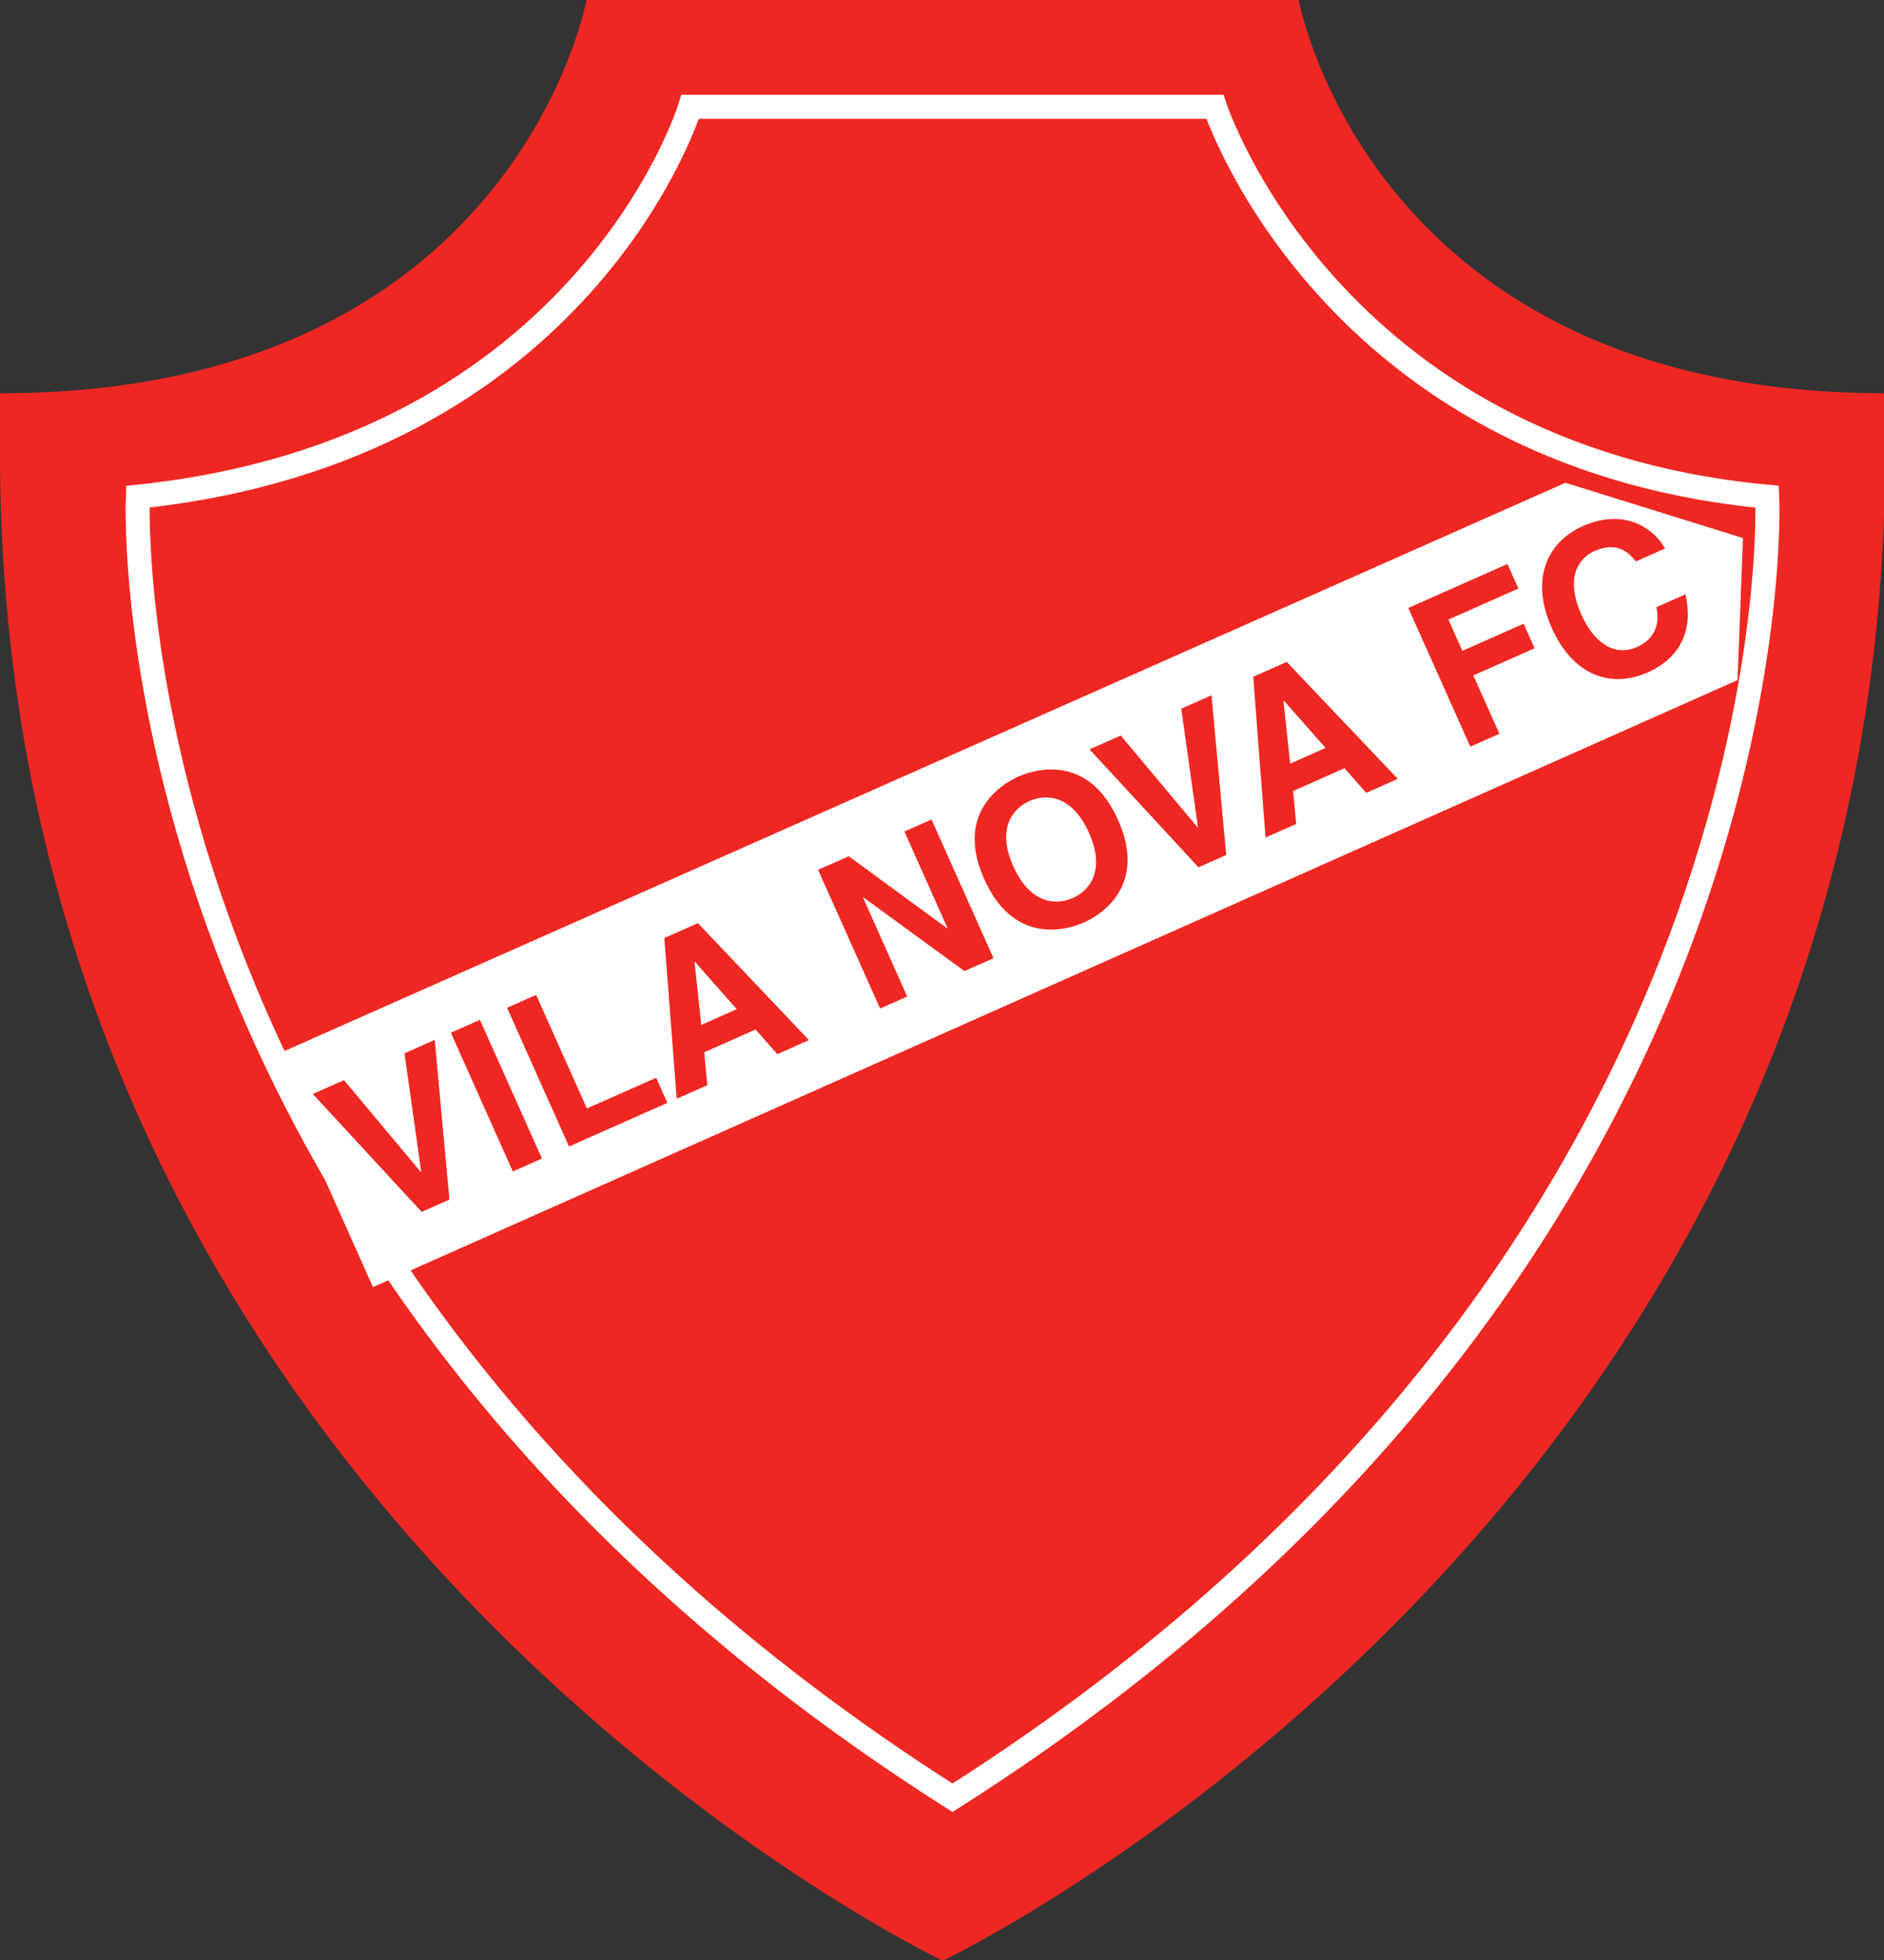
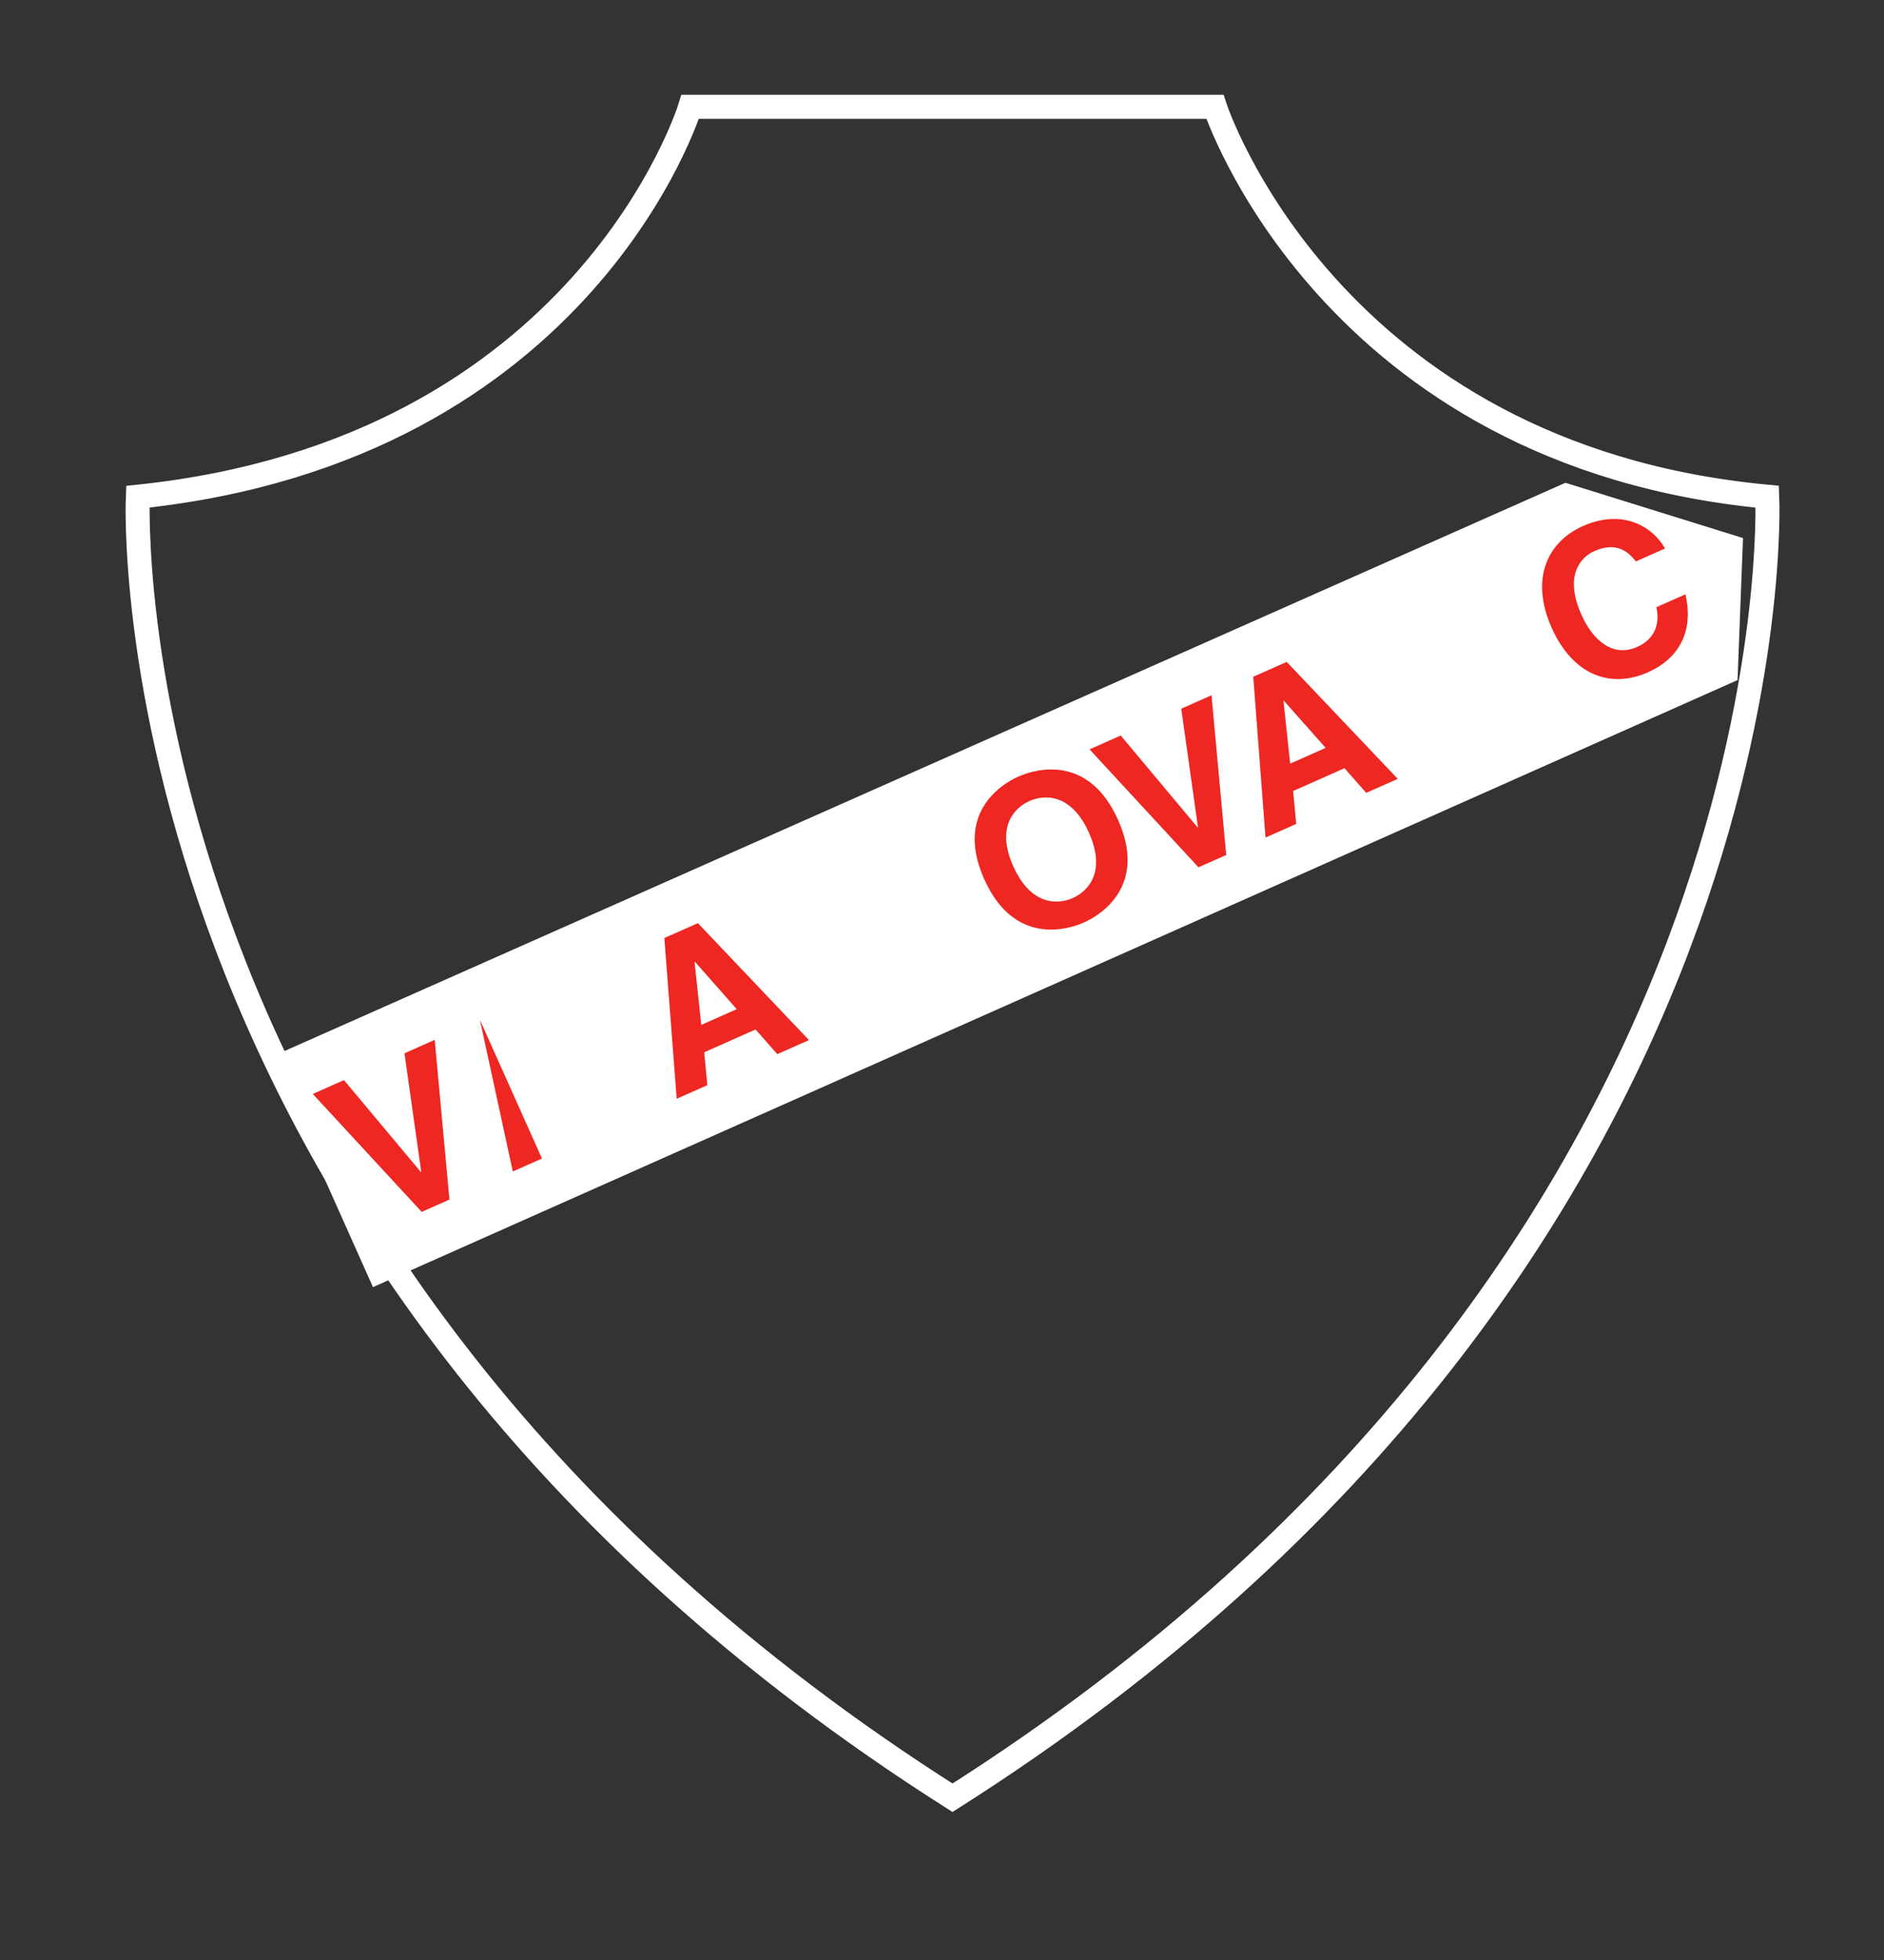
<svg xmlns="http://www.w3.org/2000/svg" width="100px" height="104px" viewBox="0 0 100 104" version="1.1">
  <rect x="0" y="0" width="100" height="104" fill="#333333" stroke="none" />
  <g id="surface1">
-     <path style=" stroke:none;fill-rule:nonzero;fill:rgb(93.333%,15.294%,13.333%);fill-opacity:1;" d="M 68.934 0 C 68.934 0 72.715 20.867 100.062 20.867 L 100.062 24.055 C 100.062 80.273 50.039 104.039 50.039 104.039 C 50.039 104.039 0 80.273 0 24.055 L 0 20.867 C 27.348 20.867 31.129 0 31.129 0 L 68.934 0 " />
    <path style=" stroke:none;fill-rule:nonzero;fill:rgb(100%,100%,100%);fill-opacity:1;" d="M 92.516 28.551 L 92.227 36.086 L 19.797 68.297 L 14.348 56.102 L 83.09 25.617 L 92.516 28.551 " />
    <path style="fill:none;stroke-width:70.825;stroke-linecap:butt;stroke-linejoin:miter;stroke:rgb(100%,100%,100%);stroke-opacity:1;stroke-miterlimit:4;" d="M 3582.473 5465.171 C 3582.473 5465.171 3917.329 4436.857 5211.329 4315.698 C 5211.329 4315.698 5314.682 2071.163 2808.75 480.449 C 302.818 2071.163 406.391 4315.698 406.391 4315.698 C 1727.381 4453.159 2035.247 5465.171 2035.247 5465.171 Z M 3582.473 5465.171 " transform="matrix(0.018,0,0,-0.018,0,104.039)" />
    <path style=" stroke:none;fill-rule:nonzero;fill:rgb(93.333%,15.294%,13.333%);fill-opacity:1;" d="M 21.469 55.891 L 23.074 55.176 L 23.855 63.652 L 22.383 64.305 L 16.602 58.047 L 18.258 57.312 L 22.336 62.188 L 22.359 62.18 L 21.469 55.891 " />
-     <path style=" stroke:none;fill-rule:nonzero;fill:rgb(93.333%,15.294%,13.333%);fill-opacity:1;" d="M 28.766 61.473 L 27.219 62.16 L 23.93 54.797 L 25.473 54.113 L 28.766 61.473 " />
-     <path style=" stroke:none;fill-rule:nonzero;fill:rgb(93.333%,15.294%,13.333%);fill-opacity:1;" d="M 31.152 58.816 L 34.828 57.188 L 35.422 58.52 L 30.203 60.836 L 26.914 53.473 L 28.457 52.789 L 31.152 58.816 " />
+     <path style=" stroke:none;fill-rule:nonzero;fill:rgb(93.333%,15.294%,13.333%);fill-opacity:1;" d="M 28.766 61.473 L 27.219 62.16 L 25.473 54.113 L 28.766 61.473 " />
    <path style=" stroke:none;fill-rule:nonzero;fill:rgb(93.333%,15.294%,13.333%);fill-opacity:1;" d="M 37.379 55.836 L 40.105 54.625 L 41.258 55.934 L 42.938 55.188 L 37.043 48.984 L 35.262 49.773 L 35.918 58.301 L 37.543 57.582 Z M 36.867 51.051 L 36.891 51.039 L 39.105 53.547 L 37.223 54.383 L 36.867 51.051 " />
-     <path style=" stroke:none;fill-rule:nonzero;fill:rgb(93.333%,15.294%,13.333%);fill-opacity:1;" d="M 48.004 44.121 L 49.445 43.484 L 52.734 50.844 L 51.191 51.527 L 45.828 47.617 L 45.809 47.625 L 48.152 52.875 L 46.715 53.516 L 43.422 46.152 L 45.051 45.434 L 50.273 49.258 L 50.293 49.246 L 48.004 44.121 " />
    <path style=" stroke:none;fill-rule:nonzero;fill:rgb(93.333%,15.294%,13.333%);fill-opacity:1;" d="M 52.242 46.652 C 53.785 50.105 56.547 49.387 57.523 48.953 C 58.504 48.52 60.887 46.957 59.344 43.504 C 57.797 40.047 55.039 40.77 54.059 41.203 C 53.082 41.637 50.695 43.195 52.242 46.652 Z M 53.785 45.969 C 52.863 43.906 53.809 42.875 54.641 42.504 C 55.477 42.133 56.879 42.125 57.801 44.188 C 58.719 46.246 57.777 47.281 56.941 47.652 C 56.109 48.02 54.707 48.027 53.785 45.969 " />
    <path style=" stroke:none;fill-rule:nonzero;fill:rgb(93.333%,15.294%,13.333%);fill-opacity:1;" d="M 62.699 37.605 L 64.305 36.891 L 65.086 45.367 L 63.613 46.02 L 57.832 39.762 L 59.488 39.027 L 63.566 43.902 L 63.586 43.895 L 62.699 37.605 " />
    <path style=" stroke:none;fill-rule:nonzero;fill:rgb(93.333%,15.294%,13.333%);fill-opacity:1;" d="M 68.637 41.973 L 71.363 40.762 L 72.516 42.07 L 74.191 41.328 L 68.297 35.121 L 66.52 35.91 L 67.172 44.441 L 68.801 43.719 Z M 68.125 37.188 L 68.145 37.18 L 70.363 39.684 L 68.48 40.52 L 68.125 37.188 " />
-     <path style=" stroke:none;fill-rule:nonzero;fill:rgb(93.333%,15.294%,13.333%);fill-opacity:1;" d="M 79.586 38.934 L 78.043 39.621 L 74.75 32.258 L 80.012 29.926 L 80.594 31.227 L 76.879 32.875 L 77.621 34.535 L 80.871 33.094 L 81.453 34.398 L 78.203 35.84 L 79.586 38.934 " />
    <path style=" stroke:none;fill-rule:nonzero;fill:rgb(93.333%,15.294%,13.333%);fill-opacity:1;" d="M 86.832 29.789 C 86.512 29.402 85.902 28.676 84.625 29.242 C 83.887 29.57 83.012 30.547 83.945 32.629 C 84.535 33.953 85.59 34.906 86.898 34.328 C 87.754 33.949 88.133 33.203 87.918 32.219 L 89.461 31.535 C 89.867 33.27 89.316 34.852 87.465 35.676 C 85.496 36.547 83.496 35.848 82.359 33.309 C 81.211 30.734 82.117 28.758 84.02 27.914 C 86.234 26.934 87.805 28.055 88.375 29.105 L 86.832 29.789 " />
  </g>
</svg>